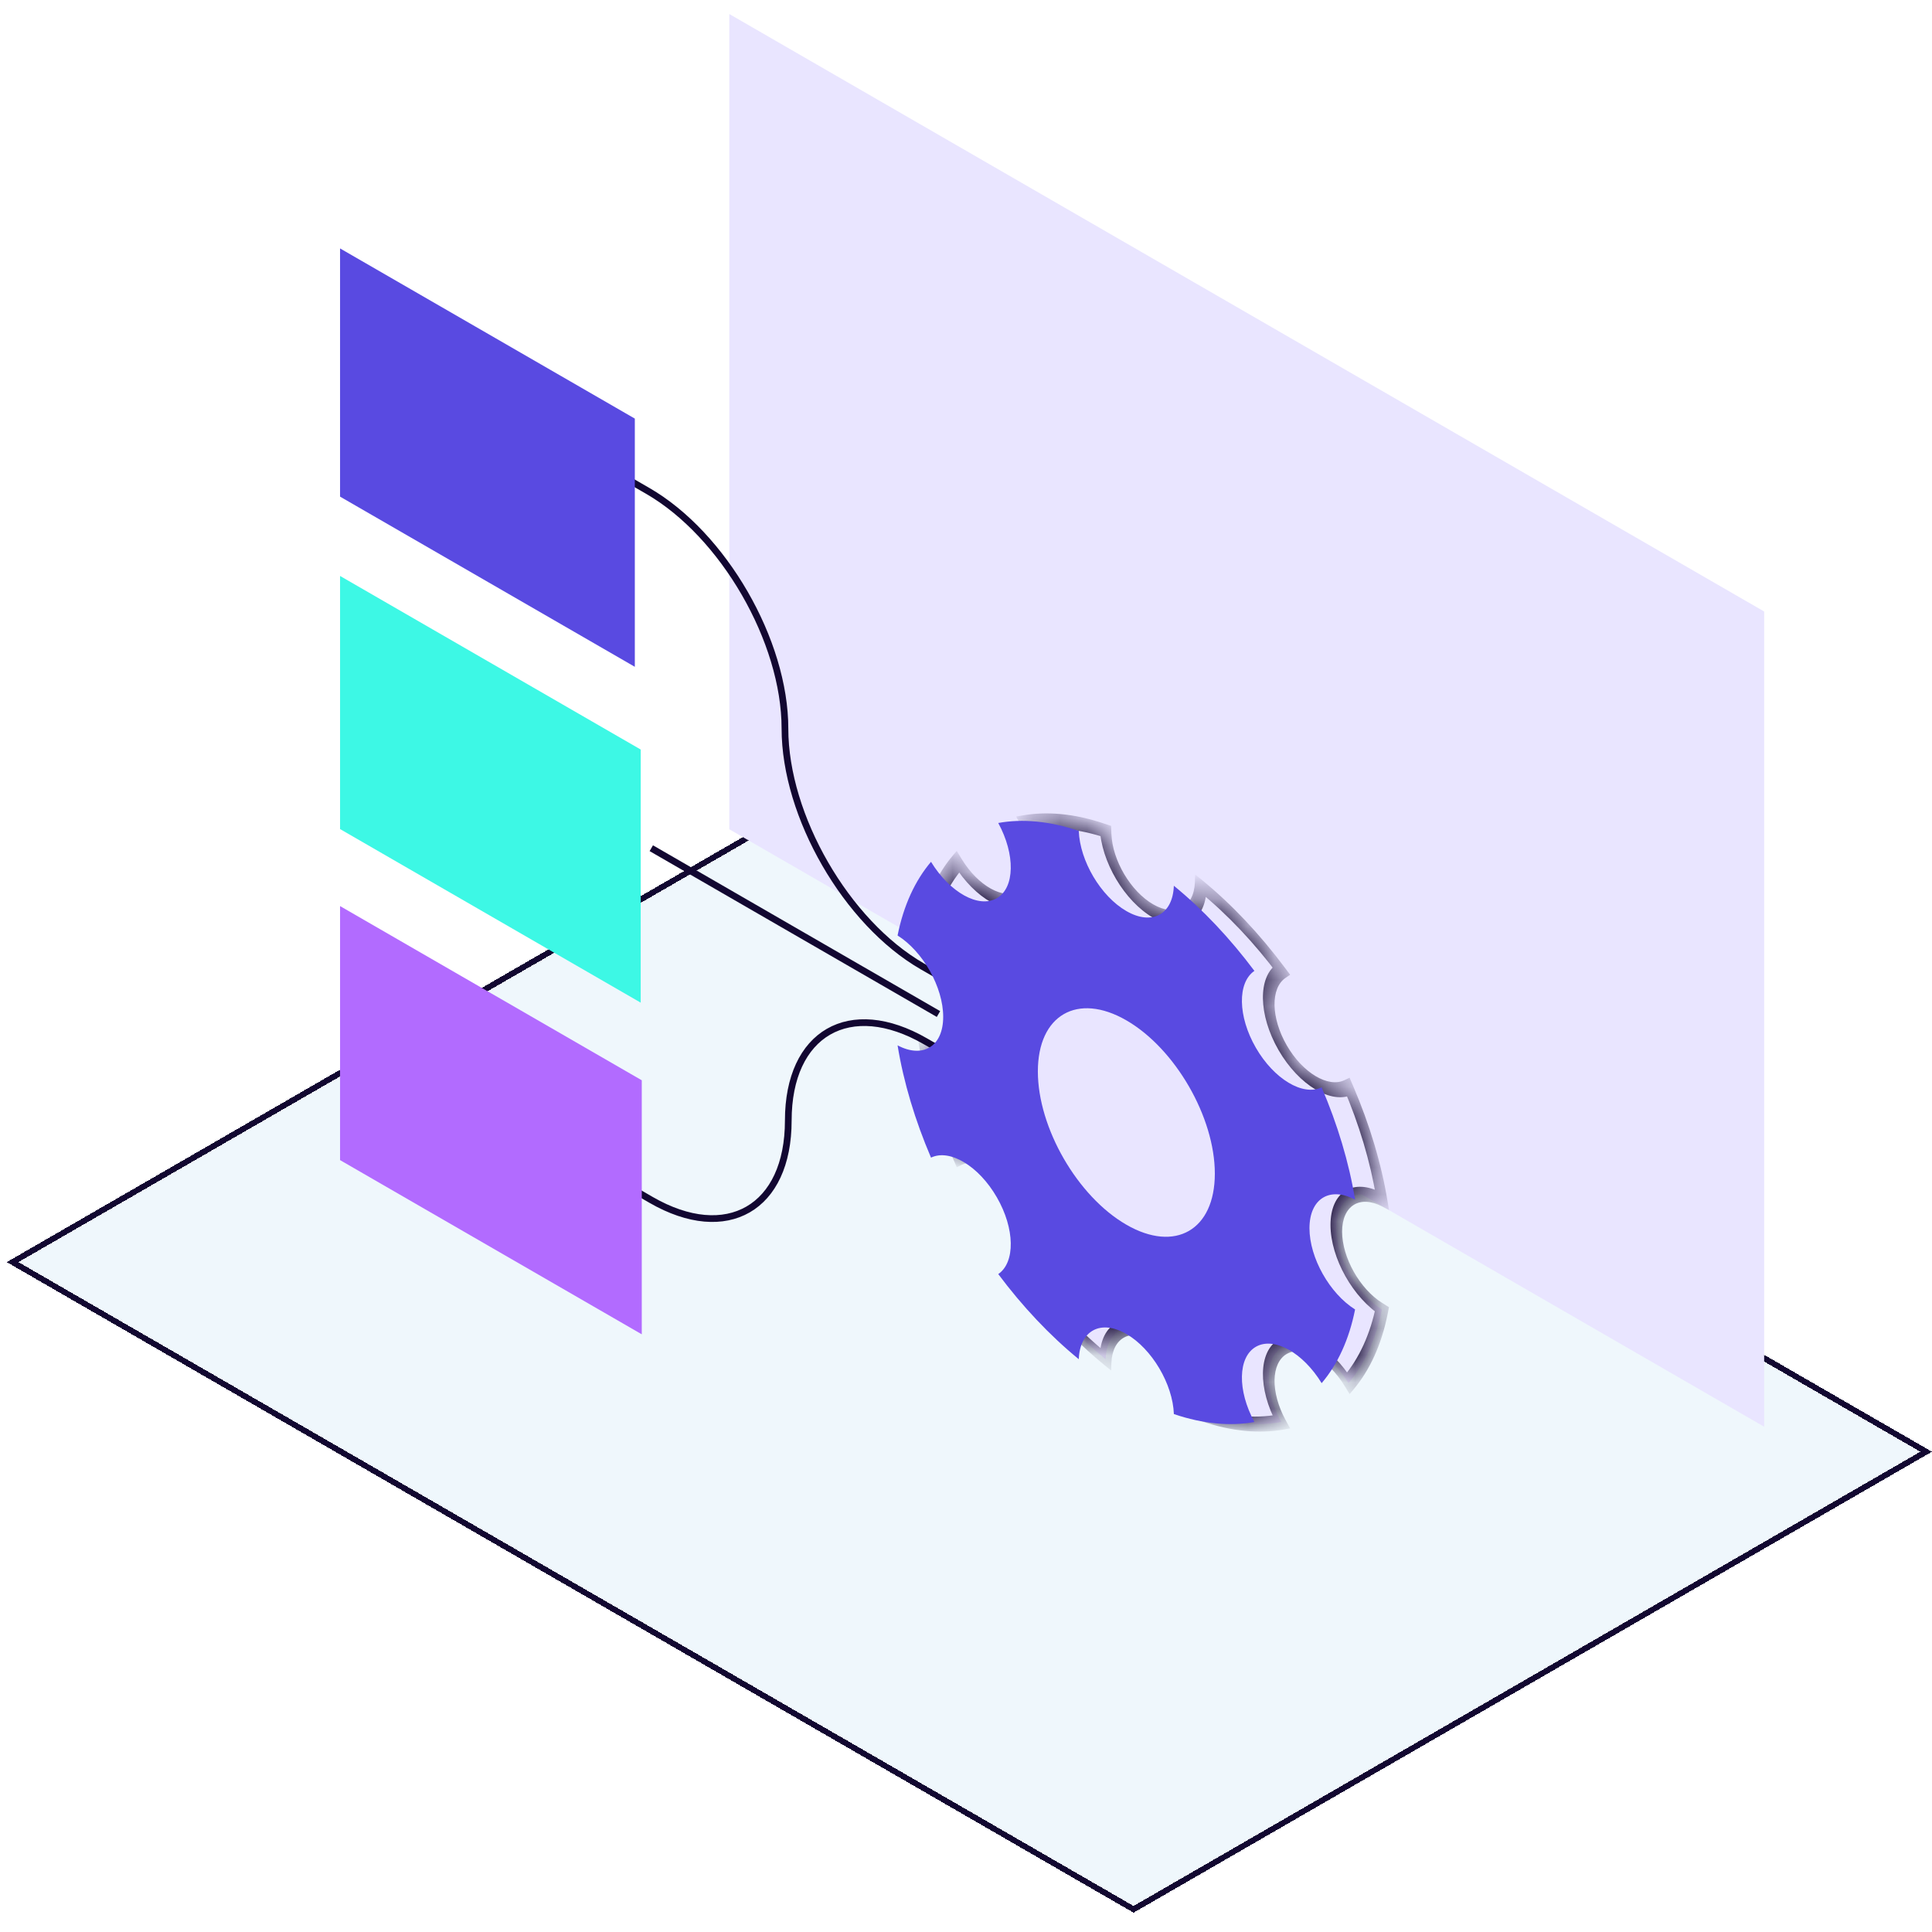
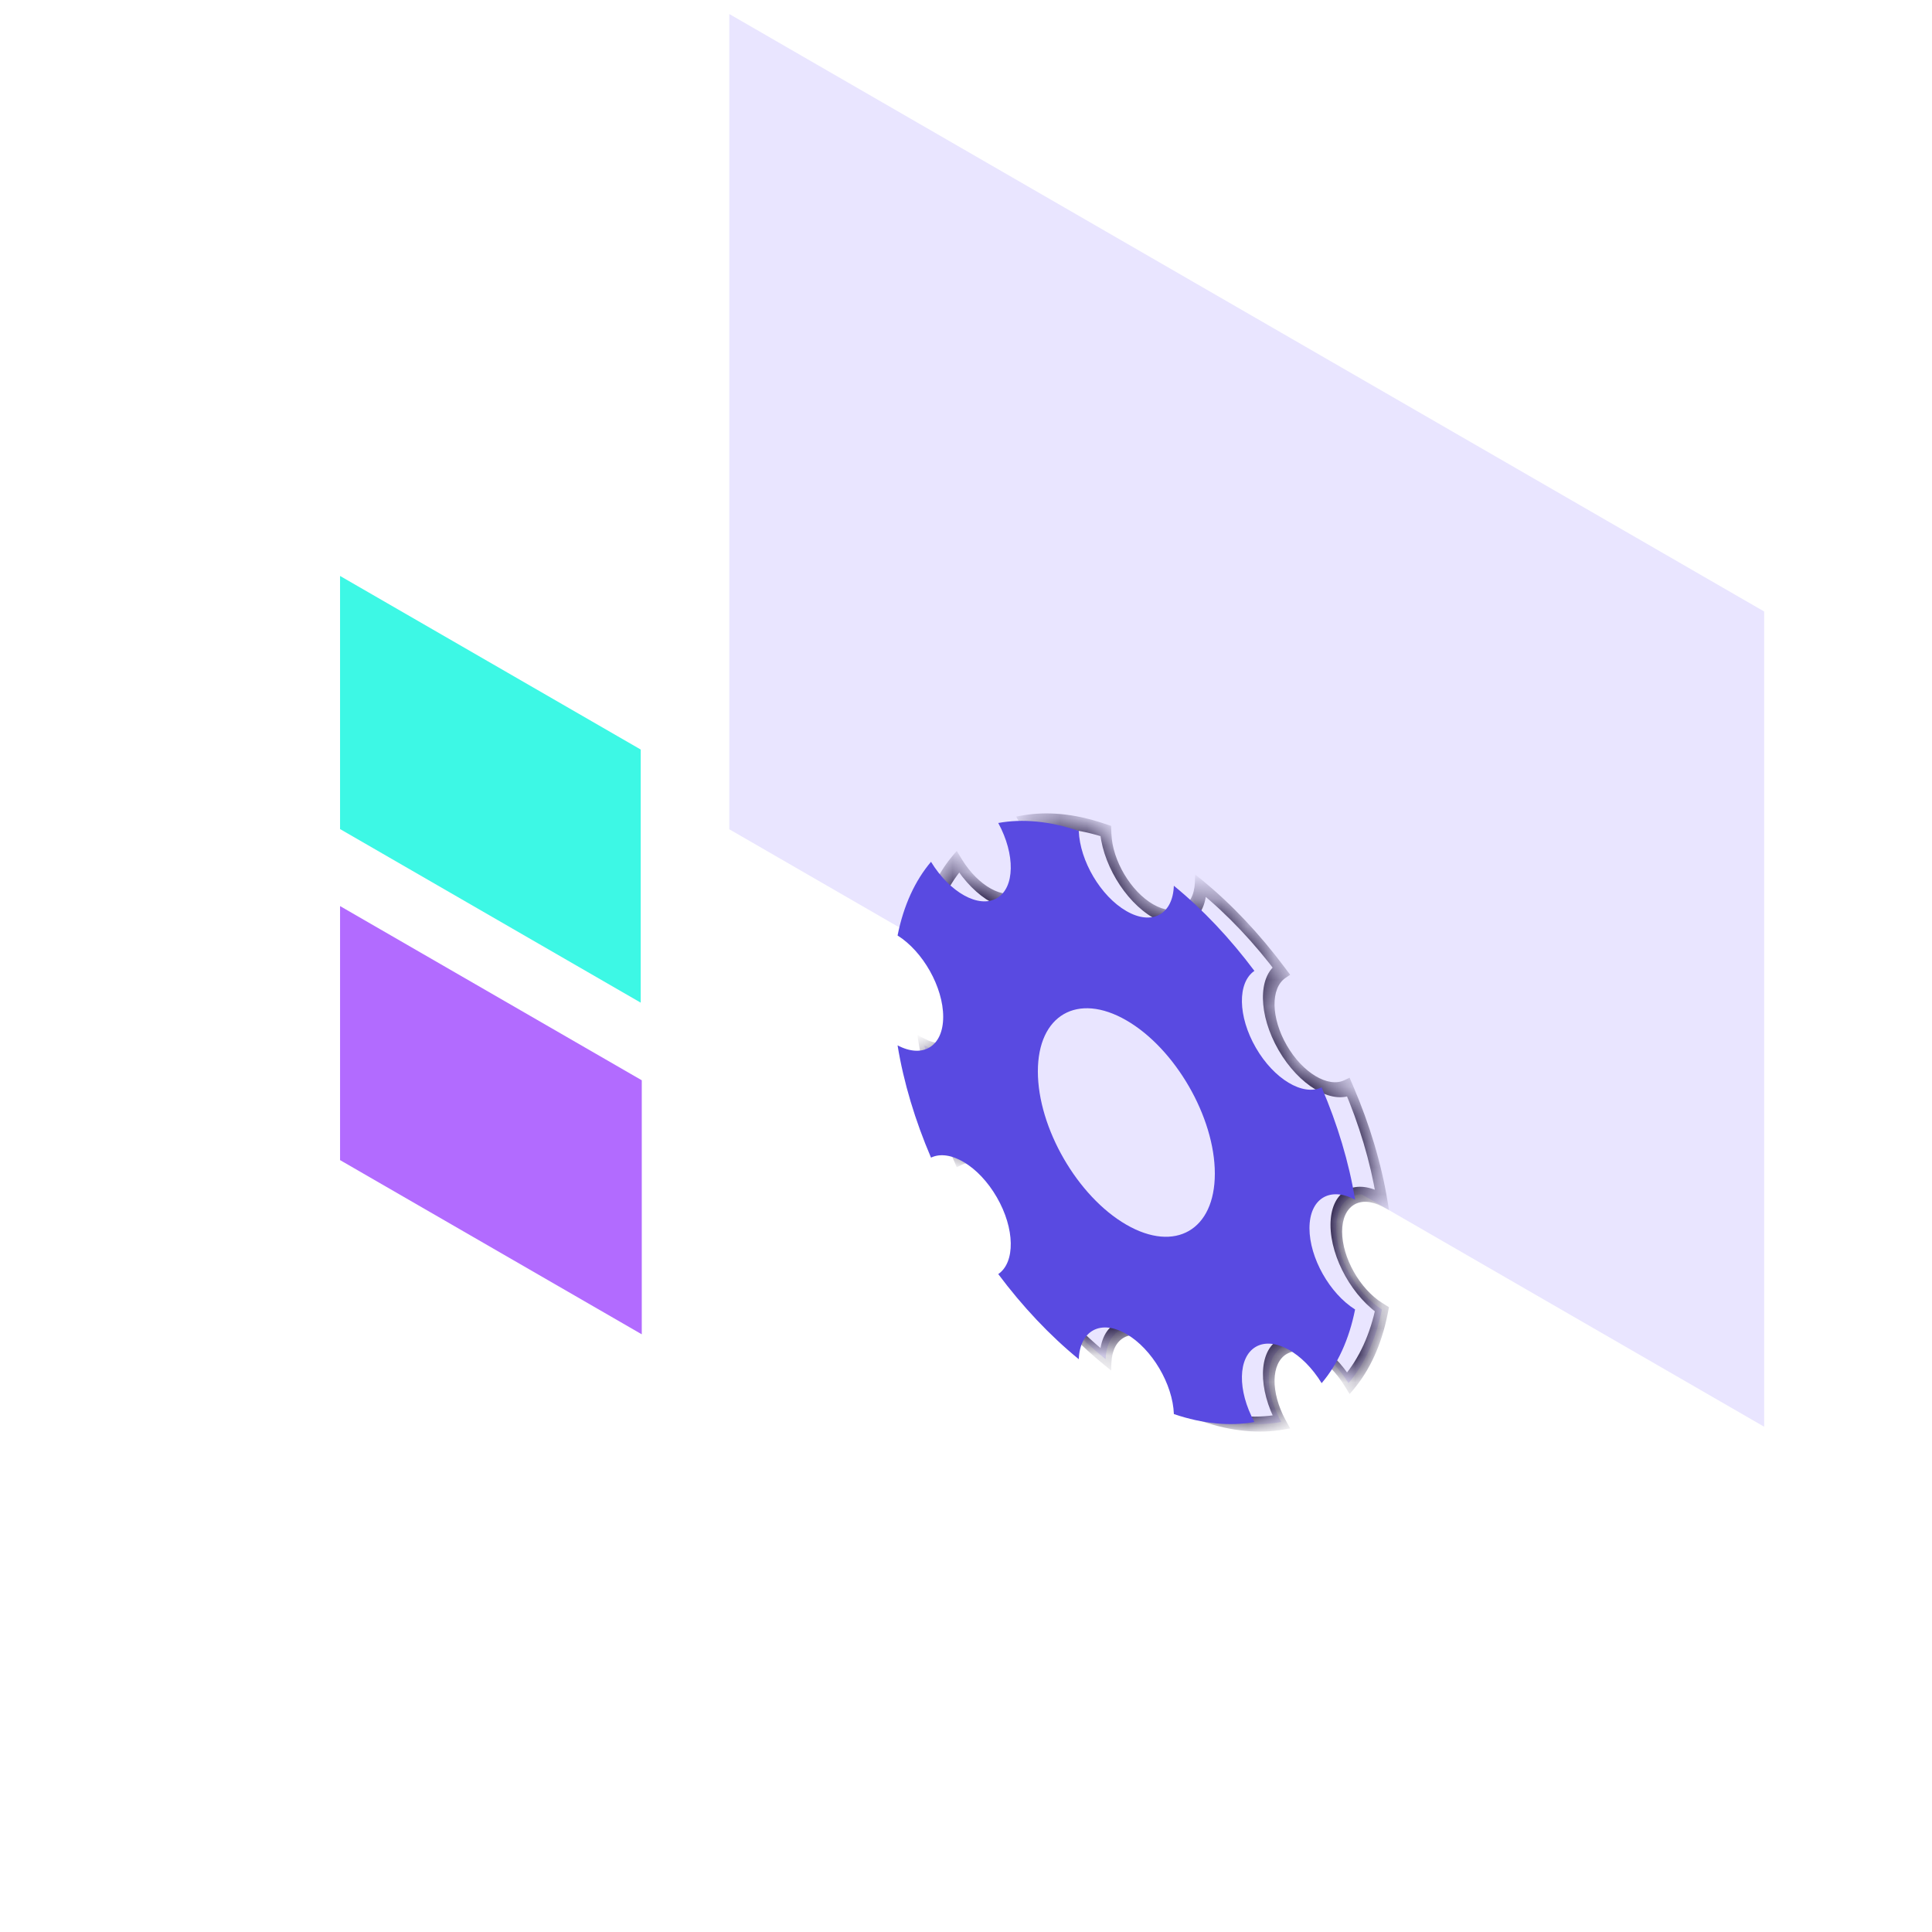
<svg xmlns="http://www.w3.org/2000/svg" width="72" height="72" fill="none">
  <g filter="url(#a)" shape-rendering="crispEdges">
-     <path fill="url(#b)" d="M0 0h48.489v34.358H0z" transform="matrix(.866 .5 -.866 .5 30.008 27.856)" />
-     <path stroke="#120731" stroke-width=".25" d="M0 .125h48.239v34.108H0z" transform="matrix(.866 .5 -.866 .5 30.116 27.919)" />
-   </g>
+     </g>
  <path fill="#E9E5FF" d="m27.18.523 38.565 22.266V53.17L27.18 30.905z" />
-   <path stroke="#120731" stroke-width=".25" d="m22.8 17.521 1.338.772c2.825 1.631 5.115 5.598 5.115 8.86 0 3.261 2.29 7.227 5.114 8.858l1.338.772m.125 2.798-1.338-.772c-2.825-1.631-5.115-.31-5.115 2.953 0 3.261-2.29 4.584-5.115 2.953l-1.338-.773m1.348-12.332 10.702 6.18" />
  <mask id="c" fill="#fff">
    <path d="M44.747 33.01c1.089.89 2.102 1.971 3.001 3.172-.638.436-.621 1.695.054 2.864.674 1.169 1.755 1.812 2.452 1.477.59 1.378 1.02 2.797 1.246 4.184-.945-.499-1.7-.036-1.7 1.066 0 1.103.755 2.435 1.7 3.027-.225 1.128-.655 2.05-1.246 2.746-.697-1.14-1.778-1.744-2.452-1.355-.675.39-.692 1.629-.054 2.802-.899.163-1.912.074-3.001-.295-.04-1.114-.816-2.434-1.771-2.985-.955-.552-1.733-.13-1.773.94-1.089-.89-2.103-1.971-3.001-3.172.639-.436.622-1.693-.053-2.862-.675-1.17-1.756-1.814-2.453-1.478-.59-1.379-1.02-2.797-1.246-4.184.946.5 1.7.039 1.7-1.064 0-1.104-.754-2.438-1.7-3.03.225-1.127.655-2.049 1.246-2.746.697 1.14 1.778 1.746 2.453 1.356.675-.39.692-1.629.053-2.803.898-.163 1.912-.074 3.001.295.04 1.115.817 2.436 1.773 2.987.955.552 1.731.128 1.77-.941Z" />
  </mask>
  <path fill="#E9E5FF" d="M44.747 33.01c1.089.89 2.102 1.971 3.001 3.172-.638.436-.621 1.695.054 2.864.674 1.169 1.755 1.812 2.452 1.477.59 1.378 1.02 2.797 1.246 4.184-.945-.499-1.7-.036-1.7 1.066 0 1.103.755 2.435 1.7 3.027-.225 1.128-.655 2.05-1.246 2.746-.697-1.14-1.778-1.744-2.452-1.355-.675.39-.692 1.629-.054 2.802-.899.163-1.912.074-3.001-.295-.04-1.114-.816-2.434-1.771-2.985-.955-.552-1.733-.13-1.773.94-1.089-.89-2.103-1.971-3.001-3.172.639-.436.622-1.693-.053-2.862-.675-1.17-1.756-1.814-2.453-1.478-.59-1.379-1.02-2.797-1.246-4.184.946.5 1.7.039 1.7-1.064 0-1.104-.754-2.438-1.7-3.03.225-1.127.655-2.049 1.246-2.746.697 1.14 1.778 1.746 2.453 1.356.675-.39.692-1.629.053-2.803.898-.163 1.912-.074 3.001.295.04 1.115.817 2.436 1.773 2.987.955.552 1.731.128 1.77-.941Z" />
  <path fill="#120731" d="m44.747 33.01.044-.219-.25-.203-.01.287.216.136Zm3.001 3.172.16.261.172-.117-.213-.284-.119.14Zm.054 2.864-.154.088.154-.088Zm2.452 1.477.181-.033-.14-.327-.187.09.146.27Zm1.246 4.184.01.256.254.134-.052-.318-.212-.072Zm-1.7 1.066-.216-.125.217.125Zm1.7 3.027.212.173.051-.258-.254-.16-.01.245Zm-1.246 2.746-.146.1.188.306.14-.164-.182-.242Zm-2.452-1.355-.154-.265.154.265Zm-.054 2.802.12.277.212-.038-.172-.316-.16.077Zm-3.001-.295-.216-.114.01.3.25.084-.044-.27Zm-1.771-2.985v-.25.25Zm-1.773.94-.044.219.25.203.01-.287-.216-.136Zm-3.001-3.172-.16-.261-.172.117.213.284.119-.14Zm-.053-2.862.153-.089-.153.089Zm-2.453-1.478-.181.032.14.327.187-.09-.146-.27Zm-1.246-4.184-.009-.255-.255-.135.052.318.212.072Zm1.7-1.064.217.125-.216-.125Zm-1.7-3.03-.212-.172-.052.258.255.16.01-.245Zm1.246-2.746.146-.1-.187-.307-.14.165.18.242Zm2.453 1.356.153.265-.153-.265Zm.053-2.803-.12-.277-.212.038.172.316.16-.077Zm3.001.295.216.114-.01-.3-.25-.084.044.27Zm1.773 2.987v.25-.25Zm1.77-.941-.043.22c1.061.865 2.05 1.92 2.926 3.091l.12-.14.118-.14c-.92-1.23-1.96-2.34-3.076-3.25l-.044.219Zm3.002 3.171-.16-.26c-.716.488-.697 1.9.06 3.212l.154-.088.153-.088c-.593-1.026-.608-2.132-.047-2.515l-.16-.26Zm.054 2.864-.154.088c.758 1.312 1.97 2.033 2.752 1.657l-.146-.268-.146-.27c-.612.295-1.561-.27-2.153-1.295l-.153.088Zm2.452 1.477-.18.032c.575 1.345.994 2.728 1.214 4.08l.212.073.212.071c-.231-1.422-.672-2.877-1.277-4.29l-.18.034Zm1.246 4.184-.01-.255c-1.06-.56-1.906-.041-1.906 1.196l.217.125.216.125c0-.968.662-1.374 1.492-.935l-.01-.255Zm-1.7 1.066-.216-.125c0 1.238.846 2.733 1.907 3.397l.009-.245.01-.244c-.831-.52-1.493-1.69-1.493-2.658l-.216-.125Zm1.7 3.027-.212-.173c-.22 1.099-.639 1.998-1.215 2.677l.181.242.181.242c.605-.714 1.046-1.659 1.277-2.815L51.5 48.8Zm-1.246 2.746.146-.1c-.781-1.278-1.994-1.957-2.752-1.52l.154.265.153.266c.592-.342 1.541.188 2.153 1.189l.146-.1Zm-2.452-1.355-.154-.265c-.757.437-.775 1.828-.06 3.143l.16-.076.16-.077c-.56-1.03-.546-2.117.047-2.46l-.153-.265Zm-.054 2.802-.119-.278c-.876.16-1.864.073-2.926-.287l.044.27.044.27c1.116.379 2.155.47 3.076.302l-.119-.277Zm-3.001-.295.216.115c-.045-1.25-.915-2.731-1.987-3.35v.5c.838.484 1.52 1.642 1.555 2.62l.216.115Zm-1.771-2.985v-.25c-1.072-.619-1.944-.145-1.99 1.054l.217.135.216.136c.036-.939.719-1.31 1.557-.825v-.25Zm-1.773.94.044-.22c-1.062-.867-2.05-1.921-2.926-3.092l-.12.14-.118.14c.92 1.23 1.96 2.34 3.076 3.25l.044-.219Zm-3.001-3.172.16.261c.716-.489.698-1.9-.06-3.212l-.153.089-.153.088c.593 1.026.607 2.13.046 2.513l.16.261Zm-.053-2.862.153-.089c-.757-1.312-1.97-2.034-2.752-1.658l.146.269.146.268c.612-.294 1.562.272 2.154 1.298l.153-.088Zm-2.453-1.478.18-.033c-.575-1.345-.994-2.728-1.214-4.08l-.212-.072-.212-.071c.23 1.422.672 2.876 1.277 4.288l.18-.032Zm-1.246-4.184.01.255c1.06.56 1.907.044 1.907-1.194l-.216-.125-.217-.125c0 .968-.662 1.373-1.493.934l.01.255Zm1.7-1.064.217.125c0-1.239-.847-2.735-1.908-3.399l-.009.245-.009.244c.83.52 1.493 1.691 1.493 2.66l.217.125Zm-1.7-3.03.212.174c.22-1.1.639-1.998 1.215-2.678l-.181-.242-.181-.242c-.605.714-1.046 1.66-1.277 2.816l.212.173Zm1.246-2.746-.146.1c.781 1.28 1.995 1.959 2.752 1.521l-.153-.265-.153-.265c-.592.342-1.542-.19-2.154-1.19l-.146.1Zm2.453 1.356.153.265c.758-.437.776-1.828.06-3.145l-.16.077-.16.077c.561 1.031.547 2.119-.046 2.461l.153.265Zm.053-2.803.119.278c.876-.159 1.865-.072 2.926.287l-.044-.27-.044-.27c-1.116-.378-2.155-.47-3.076-.302l.119.277Zm3.001.295-.216-.115c.044 1.251.916 2.733 1.989 3.352v-.5c-.839-.484-1.522-1.644-1.556-2.623l-.217-.114Zm1.773 2.987v.25c1.072.62 1.943.143 1.987-1.056l-.216-.135-.216-.136c-.035.94-.717 1.31-1.555.827v.25Z" mask="url(#c)" />
  <circle cx="3.808" cy="3.808" r="3.683" fill="#E9E5FF" stroke="#120731" stroke-width=".25" transform="matrix(.866 .5 0 1 39.678 36.121)" />
  <path fill="#594AE1" d="M43.747 33.01c1.089.89 2.102 1.971 3.001 3.172-.638.436-.621 1.695.054 2.864.674 1.169 1.755 1.812 2.452 1.477.59 1.378 1.02 2.797 1.246 4.184-.945-.499-1.7-.036-1.7 1.066 0 1.103.755 2.435 1.7 3.027-.225 1.128-.655 2.05-1.246 2.746-.697-1.14-1.778-1.744-2.452-1.355-.675.39-.692 1.629-.054 2.802-.899.163-1.912.074-3.001-.295-.04-1.114-.816-2.434-1.771-2.985-.955-.552-1.733-.13-1.773.94-1.089-.89-2.103-1.971-3.001-3.172.639-.436.622-1.693-.053-2.862-.675-1.17-1.756-1.814-2.453-1.478-.59-1.379-1.02-2.797-1.246-4.184.946.5 1.7.039 1.7-1.064 0-1.104-.754-2.438-1.7-3.03.225-1.127.655-2.049 1.246-2.746.697 1.14 1.778 1.746 2.453 1.356.675-.39.692-1.629.053-2.803.898-.163 1.912-.074 3.001.295.04 1.115.817 2.436 1.773 2.987.955.552 1.731.128 1.77-.941Z" />
  <circle cx="3.808" cy="3.808" r="3.808" fill="#E9E5FF" transform="matrix(.866 .5 0 1 38.678 36.121)" />
  <path fill="#B26BFF" d="m12.673 33.767 11.244 6.492v9.467l-11.244-6.492z" />
  <path fill="#3DF8E5" d="m12.673 21.464 11.204 6.469v9.433l-11.204-6.469z" />
-   <path fill="#594AE1" d="M12.673 9.258 23.658 15.6v9.25l-10.985-6.342z" />
  <defs>
    <radialGradient id="e" cx="0" cy="0" r="1" gradientTransform="matrix(0 96.852 -123.929 0 16.314 31.923)" gradientUnits="userSpaceOnUse">
      <stop stop-color="#3DF8E5" stop-opacity=".4" />
      <stop offset="1" stop-color="#3DF8E5" stop-opacity="0" />
    </radialGradient>
    <radialGradient id="f" cx="0" cy="0" r="1" gradientTransform="matrix(0 61.953 -50.32 0 177.201 17.855)" gradientUnits="userSpaceOnUse">
      <stop stop-color="#FFBF01" stop-opacity=".2" />
      <stop offset="1" stop-color="#FFBF01" stop-opacity="0" />
    </radialGradient>
    <radialGradient id="g" cx="0" cy="0" r="1" gradientTransform="rotate(77.131 -.673 127.679) scale(87.25 70.867)" gradientUnits="userSpaceOnUse">
      <stop stop-color="#C397F3" stop-opacity=".5" />
      <stop offset="1" stop-color="#C397F3" stop-opacity="0" />
    </radialGradient>
    <clipPath id="d">
      <path fill="#fff" d="M0 0h202v113.625H0z" />
    </clipPath>
    <pattern id="b" width="1" height="1" patternTransform="scale(88.88 49.995)" patternUnits="userSpaceOnUse" preserveAspectRatio="none" viewBox="0 0 202 113.625">
      <g clip-path="url(#d)">
        <path fill="#fff" d="M0 0h202v113.625H0z" />
        <ellipse cx="16.314" cy="31.923" fill="url(#e)" rx="123.929" ry="96.852" />
        <ellipse cx="177.201" cy="17.855" fill="url(#f)" rx="50.32" ry="61.953" />
        <ellipse cx="123.949" cy="99.898" fill="url(#g)" rx="71.067" ry="87.496" transform="rotate(82.408 123.949 99.898)" />
-         <path stroke="#000" stroke-width=".135" d="M0 11.362h201.371M0 22.617h201.371M0 33.871h201.371M0 45.125h201.371M.629 56.379H202M.629 67.633H202M.629 78.887H202M.629 90.142H202M0 101.396h201.371" />
        <path stroke="#120731" stroke-width=".135" d="M11.362 112.893V.352m11.201 112.541V.352m11.2 112.541V.352m11.2 112.541V.352m11.2 112.19V0m11.2 112.542V0m11.2 112.542V0m11.2 112.542V0m11.201 112.893V.352m11.2 112.541V.352m11.2 112.541V.352m11.2 112.541V.352m11.2 112.541V.352m11.2 112.19V0m11.2 112.542V0m11.201 112.542V0m11.2 112.542V0m11.2 112.893V.352" opacity=".5" />
      </g>
    </pattern>
    <filter id="a" width="71.748" height="43.424" x=".252" y="27.856" color-interpolation-filters="sRGB" filterUnits="userSpaceOnUse">
      <feFlood flood-opacity="0" result="BackgroundImageFix" />
      <feColorMatrix in="SourceAlpha" result="hardAlpha" values="0 0 0 0 0 0 0 0 0 0 0 0 0 0 0 0 0 0 127 0" />
      <feOffset dy="2" />
      <feComposite in2="hardAlpha" operator="out" />
      <feColorMatrix values="0 0 0 0 0.071 0 0 0 0 0.027 0 0 0 0 0.192 0 0 0 1 0" />
      <feBlend in2="BackgroundImageFix" result="effect1_dropShadow_2003_129" />
      <feBlend in="SourceGraphic" in2="effect1_dropShadow_2003_129" result="shape" />
    </filter>
  </defs>
</svg>